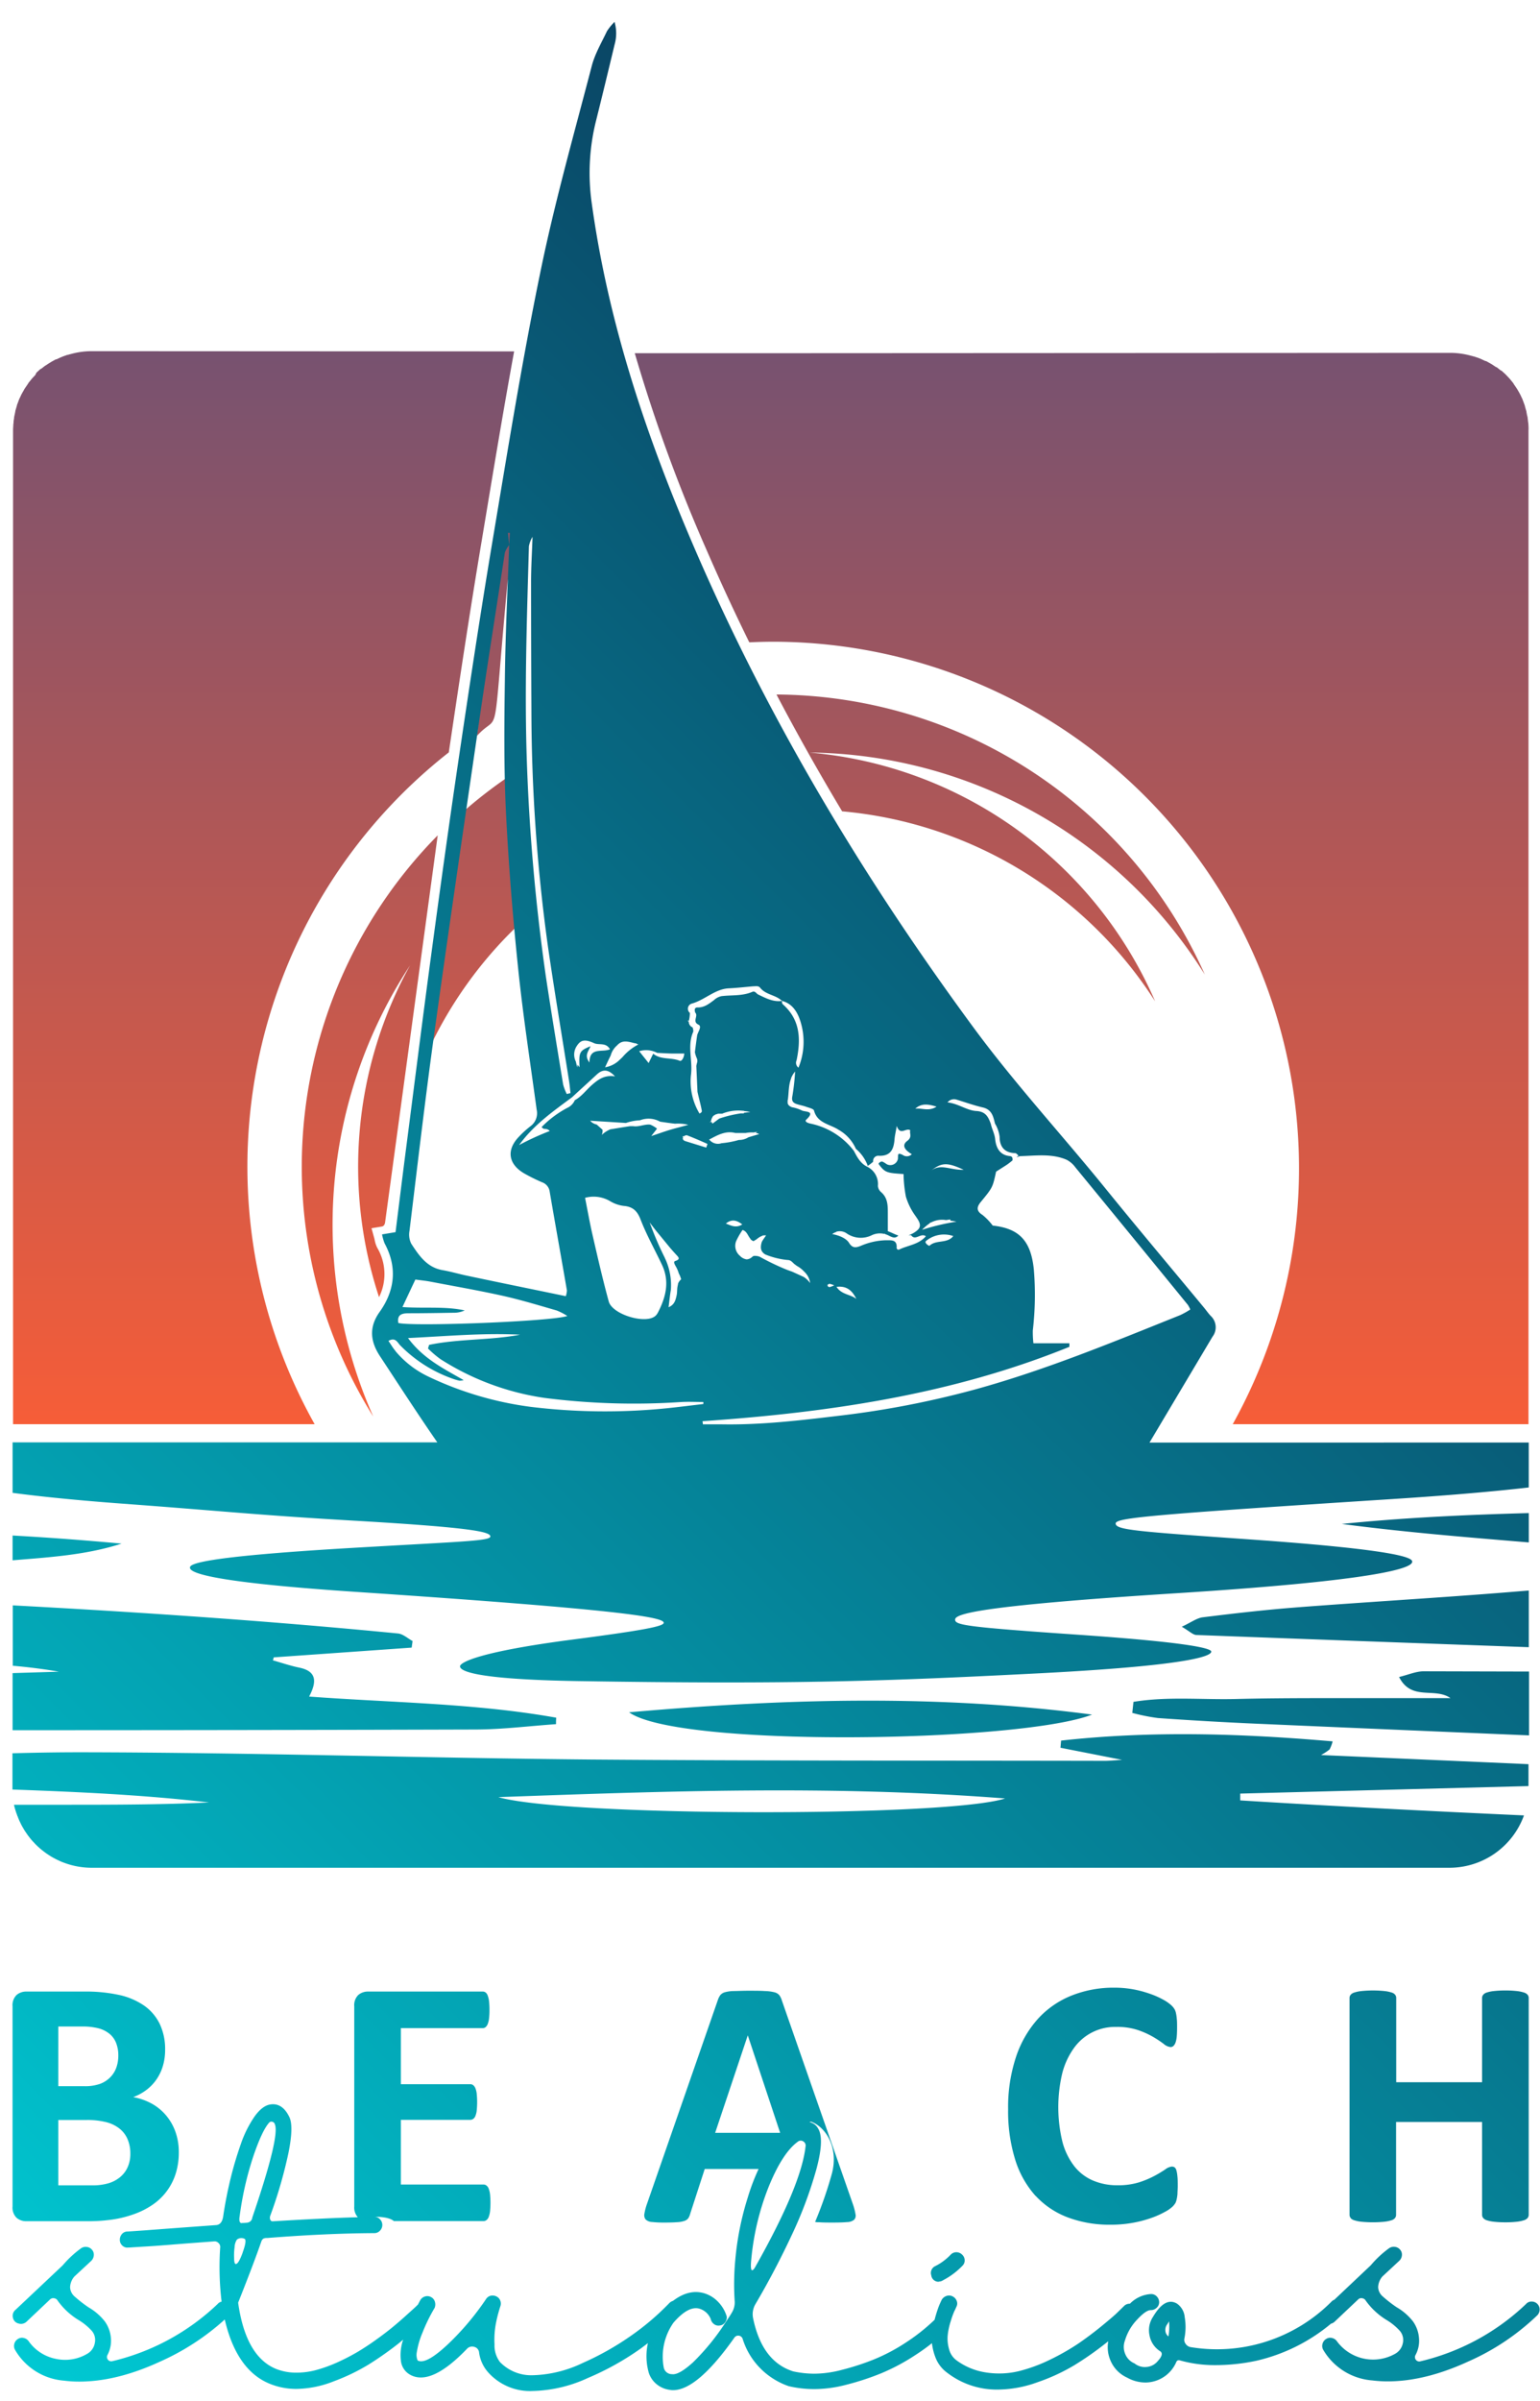
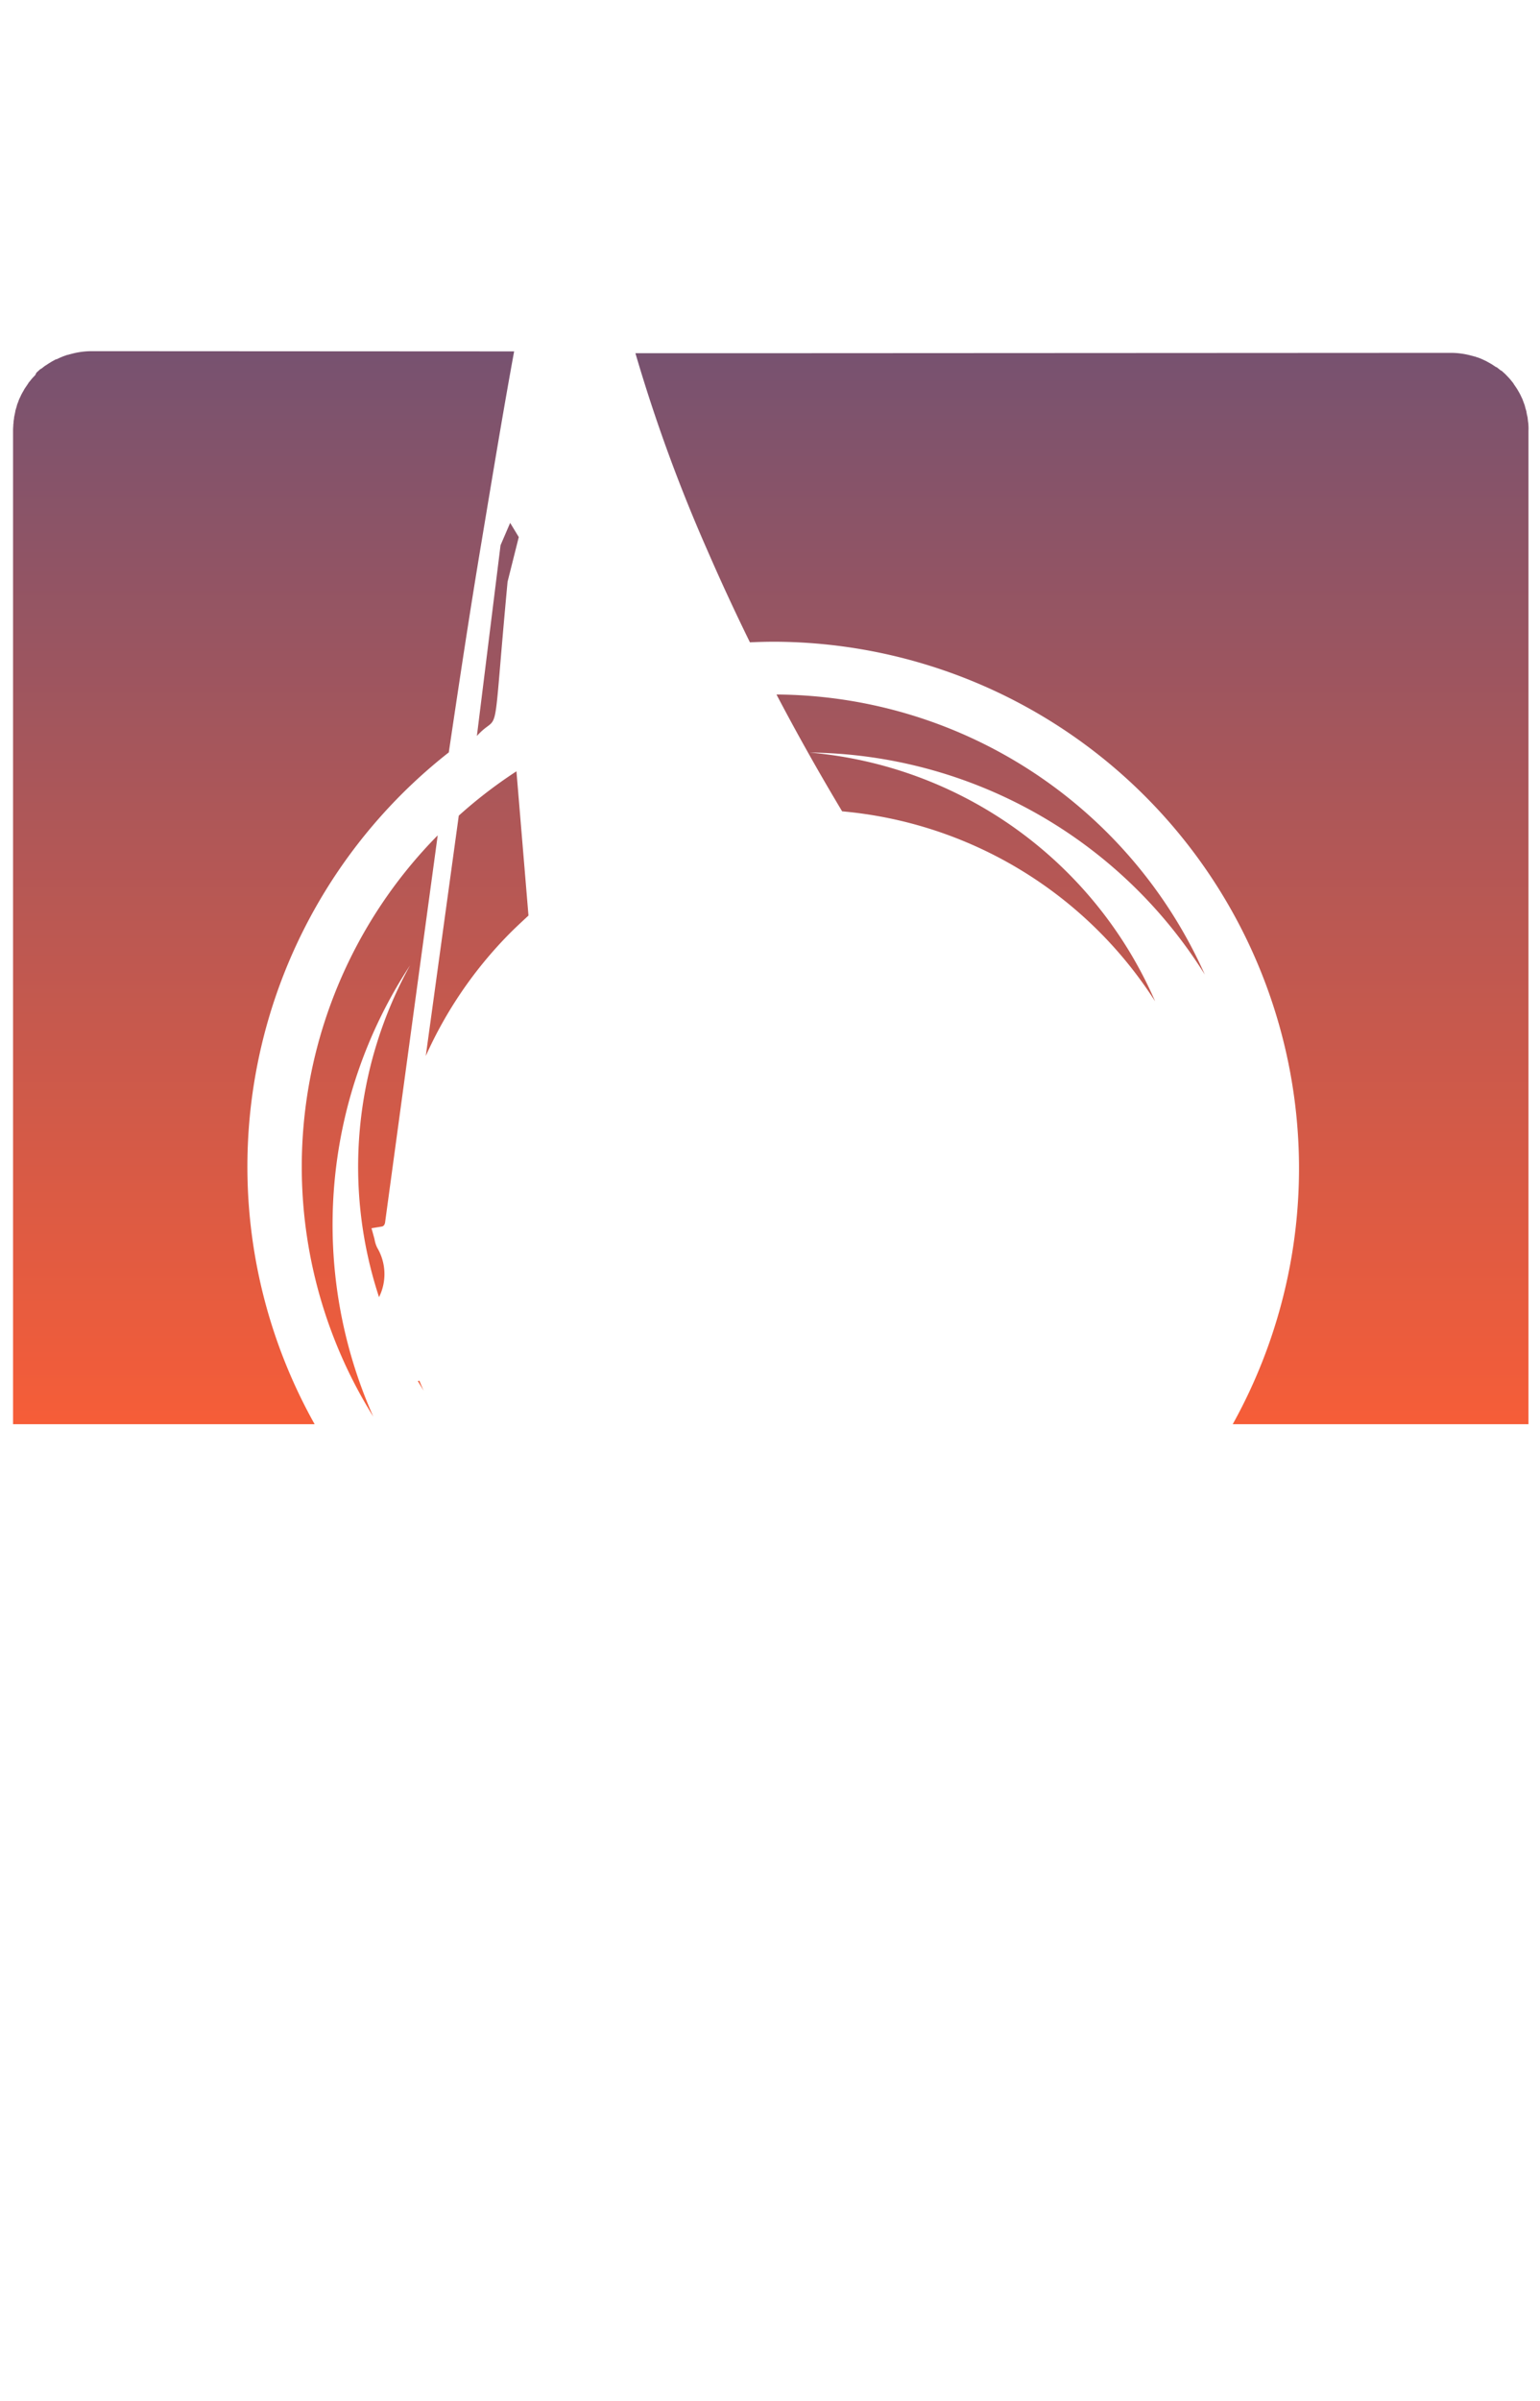
<svg xmlns="http://www.w3.org/2000/svg" data-bbox="2.89 5.08 354.32 549.413" viewBox="0 0 357.29 556.87" data-type="ugc">
  <g>
    <defs>
      <linearGradient gradientUnits="userSpaceOnUse" y2="81.46" x2="178.78" y1="330.28" x1="178.78" id="95048e4d-3dc9-4f4b-b84d-081c772b4078">
        <stop stop-color="#f65d38" offset="0" />
        <stop stop-color="#775270" offset="1" />
      </linearGradient>
      <linearGradient gradientUnits="userSpaceOnUse" y2="191.61" x2="329.06" y1="531.4" x1="-10.73" id="b7ba6de0-ca33-4b17-9131-b9eb7c18281c">
        <stop stop-color="#00c8d2" offset="0" />
        <stop stop-color="#0a4665" offset="1" />
      </linearGradient>
    </defs>
-     <path d="M97.31 320.21c.31.77.63 1.54 1 2.3-.47-.74-.93-1.49-1.38-2.24Zm-8-36.49 12.24-90A109.44 109.44 0 0 0 86.6 328.51a109.6 109.6 0 0 1 8.54-104.65 96.6 96.6 0 0 0-7.2 76.95 12 12 0 0 0-.42-11.45 6.8 6.8 0 0 1-.59-1.77 7 7 0 0 0-.17-.7l-.57-2.06 2.39-.39a.84.84 0 0 0 .69-.72ZM279.52 226a109.51 109.51 0 0 0-99.37-64.94q7.14 13.6 15.23 27.09A96.36 96.36 0 0 1 268 232.22a96.46 96.46 0 0 0-80.16-57.7A109.4 109.4 0 0 1 279.52 226m-163.47-44.56a108 108 0 0 0-9.61 7.71l-7.66 55.74a96.4 96.4 0 0 1 19.35-28.3c1.45-1.47 3-2.89 4.48-4.27l-2.79-33.45c-1.28.83-2.53 1.69-3.77 2.57m-11.92-7c2.34-15.75 4.85-32.48 7.66-49.21.47-2.85.95-5.69 1.42-8.54 1.93-11.57 3.91-23.4 6.07-35.2l-98-.05a18 18 0 0 0-4.8.65l-.48.12-.22.08h-.15l-.4.15c-.27.09-.55.19-.82.3l-.47.2-.86.4h-.15l-.31.18c-.28.15-.55.29-.82.46s-.25.16-.37.23-.55.35-.81.54h-.06l-.33.25-.69.54h-.11l-.28.25-.69.63-.29.58c-.24.25-.49.5-.72.76l-.11.13c-.09.1-.17.22-.26.33s-.36.43-.53.65v.06c-.11.14-.2.29-.3.43l-.47.69-.06.09c-.09.14-.17.3-.25.45s-.28.47-.41.72a1 1 0 0 0-.07.13c-.08.15-.14.3-.21.45s-.23.46-.33.69c-.08.19-.15.39-.22.59s-.21.53-.3.79a.14.14 0 0 1 0 .07c-.06.19-.11.39-.17.58s-.15.48-.21.73a.4.4 0 0 1 0 .1c-.05.22-.09.45-.14.67s-.1.46-.14.69c0 .28-.08.56-.11.85s0 .46-.07.69c0 .45-.06.9-.06 1.36v230.58H73a122.13 122.13 0 0 1 31.15-155.82Zm12-48-5.49 44.23c5.61-6.18 3.4 4.06 7.12-35.76l2.6-10.36-2-3.29ZM354.6 98.48c0-.23-.05-.46-.08-.69s-.06-.57-.1-.85c0-.23-.09-.46-.14-.69s-.08-.45-.13-.67v-.1c-.06-.25-.14-.49-.21-.73s-.1-.39-.16-.58v-.07c-.09-.26-.19-.52-.29-.79s-.15-.4-.23-.59v-.06l-.33-.69-.21-.45a1 1 0 0 1-.07-.13c-.13-.25-.27-.49-.41-.73s-.17-.3-.26-.44l-.06-.09c-.14-.23-.31-.46-.46-.69l-.3-.43v-.06l-.52-.65-.27-.33a.7.7 0 0 0-.11-.13c-.23-.26-.47-.51-.71-.76l-.25-.26c-.22-.22-.46-.42-.69-.63l-.27-.25h-.12c-.22-.19-.46-.37-.69-.55l-.32-.25h-.12c-.26-.19-.53-.36-.8-.54s-.25-.16-.37-.23-.55-.31-.82-.46l-.32-.18h-.15l-.86-.4-.46-.2c-.27-.11-.55-.21-.83-.3-.13 0-.26-.11-.4-.15h-.15l-.22-.08-.48-.12a18.2 18.2 0 0 0-4.81-.65l-157.49.08h-31.66a372 372 0 0 0 16.69 45.7c3.08 7.09 6.39 14.25 9.88 21.35 1.93-.09 3.86-.14 5.81-.14A122.13 122.13 0 0 1 286 330.28h68.62V99.84c.03-.46.01-.91-.02-1.36" fill="url(#95048e4d-3dc9-4f4b-b84d-081c772b4078)" />
-     <path d="M129 399.84c0-.5 0-1 .05-1.5-18.79-3.36-37.93-3.46-57.33-4.9 1.81-3.44 1.78-5.87-2.28-6.71-2.07-.42-4.08-1.12-6.12-1.69.07-.23.13-.46.19-.69l32-2.26.21-1.53c-1.12-.6-2.2-1.63-3.37-1.75-29.72-2.9-59.49-4.92-89.39-6.52v14c3.58.32 7.15.76 10.71 1.38L2.92 388v13.24q53.69 0 107.38-.16c6.22-.01 12.45-.81 18.7-1.24m171.59-27.06c-7.2.56-14.38 1.39-21.55 2.28-1.38.17-2.67 1.17-4.86 2.19 1.82 1.05 2.58 1.88 3.38 1.91q38.6 1.44 77.13 2.83v-13.14l-6.53.53c-15.88 1.25-31.75 2.18-47.6 3.4Zm54.1-15.09v-6.8c-14.49.39-29 1.06-43.39 2.52 14.41 1.9 28.89 3.08 43.36 4.28Zm-30.09 31.22c2.87 5.64 8.25 2.31 11.92 4.89h-25c-8.14 0-16.37 0-24.55.2-8 .22-16.1-.64-24 .67l-.27 2.56a46 46 0 0 0 5.94 1.19q11.16.79 22.34 1.29 31.88 1.39 63.77 2.73v-14.8l-24.46-.06c-1.79.01-3.5.79-5.72 1.33ZM2.92 356.09v5.75c8.48-.7 17-1.2 25.29-3.87q-12.64-1.17-25.29-1.88m305.55 49.61a8.7 8.7 0 0 0 .71-1.87c-21.21-1.84-42.09-2.5-63-.18-.05.55-.09 1.11-.14 1.66l14.29 2.81c-2 .12-3 .23-3.95.23-39.78-.08-79.56 0-119.34-.31-39.52-.36-79-1.63-118.56-1.68-5.2 0-10.39.09-15.59.23V415c15.24.55 30.46 1.23 45.61 3-11.35.53-22.67.53-34 .53H3.24A17.4 17.4 0 0 0 4 421c0 .05 0 .11.07.17.13.36.27.72.43 1.07.06.14.13.27.19.4s.26.54.4.81l.27.46c.13.23.27.47.41.69l.33.48c.14.21.28.42.43.62l.37.48c.15.19.3.38.46.56s.28.32.43.47.31.34.47.5l.47.46.49.44.53.44.5.39.57.42.5.33.63.4.49.27.7.37.44.2c.26.13.52.25.79.36l.24.09a18.3 18.3 0 0 0 6.68 1.26h315A18.39 18.39 0 0 0 353.57 421c-22-1-43.93-2.12-65.83-3.48v-1.58l66.88-1.74v-5.08L306.49 407a13 13 0 0 0 1.98-1.3m-192.85 11.06c38.68-1.38 77.31-2.82 117.56.31-13.42 4.38-101.88 4.22-117.56-.31m151.07-82.22Q274 322.27 281.3 310a3.59 3.59 0 0 0-.42-4.85c-.54-.58-1-1.24-1.49-1.84-7.62-9.21-15.33-18.34-22.86-27.63-10.15-12.52-21.08-24.37-30.67-37.39-25.36-34.44-47.25-70.88-64.29-110.14-11.29-26-20.37-52.7-24.28-81a49.8 49.8 0 0 1 1.05-19.37c1.45-5.79 2.84-11.59 4.24-17.4a9.6 9.6 0 0 0 0-5.3 12.8 12.8 0 0 0-1.76 2.15c-1.25 2.64-2.78 5.23-3.51 8-4.17 16-8.71 32-12 48.16-4.24 20.6-7.58 41.4-11.06 62.16-2.79 16.65-5.3 33.35-7.78 50.06-2.26 15.26-4.37 30.53-6.43 45.82s-4 30.82-6 46.23c-.77 6-1.51 12-2.27 18.08l-3.13.52a11 11 0 0 0 .59 2.08c3 5.56 2.38 10.95-1.16 15.91-2.6 3.64-2.08 7 .13 10.32 4.39 6.66 8.72 13.36 13.26 19.92H2.92v11.71c6.58.87 15 1.73 25.57 2.51 23.24 1.71 31 2.64 54.69 4 26.69 1.57 30.58 2.55 30.58 3.6s-6.26 1.15-32 2.65c-36.06 2.11-37.69 3.82-37.69 4.57 0 .92 2.29 3.2 38 5.6 62.14 4.16 71.92 5.9 71.92 7.2 0 .77-4 1.66-20.91 3.86-22.13 2.87-26.35 5.36-26.35 6.24s2.2 3 27.26 3.42c51 .81 71.85 0 107.82-1.84 38.13-2 39.21-4.43 39.21-5s-3-2-31.21-3.93c-25.71-1.77-28.22-2.22-28.22-3.48s4.6-3.16 51.3-6.12c53.71-3.4 54.75-6.58 54.75-7.33s-1.77-2.63-37.64-5.15c-26.38-1.85-31.16-2.21-31.16-3.69 0-1.29 7.12-2 63.7-5.64 13.88-.89 24.32-1.82 32.14-2.72v-10.42ZM221.91 255c2 .61 4 1.33 6.1 1.82s2.43 2.08 2.83 3.73a7.9 7.9 0 0 1 1.08 3.08c0 2.31 1.14 3.72 3.62 3.79.27 0 .52.38.78.58a1.07 1.07 0 0 0-.45.42 2 2 0 0 1 .95-.31c3.57-.1 7.25-.64 10.68.86a5.9 5.9 0 0 1 2 1.75q13.08 15.93 26.11 31.91a6 6 0 0 1 .54 1.05 19 19 0 0 1-2.33 1.3c-15.67 6.29-31.28 12.75-47.6 17.24a214.6 214.6 0 0 1-31.49 6.09c-9.07 1.09-18.14 2.16-27.3 2h-4.36c0-.24-.05-.49-.08-.73 29.18-2 57.88-6.18 85.12-17.25v-.82h-8.35a23 23 0 0 1-.14-3 71 71 0 0 0 .24-14.07c-.67-6.7-3.39-9.56-9.54-10.22a14.3 14.3 0 0 0-2.36-2.46c-1.47-.92-1.38-1.83-.43-3 2.78-3.38 2.77-3.38 3.57-7.05.83-.54 1.69-1.07 2.53-1.62a16 16 0 0 0 1.28-1c0-.48.07-.93-.71-1-2.31-.26-3.12-2-3.32-3.94-.13-1.26-.75-2.31-1-3.5-.58-1.6-1.17-2.88-3.36-3s-4.19-1.73-6.69-2a1.93 1.93 0 0 1 2.08-.65m-63.58 8.51h.34a.94.94 0 0 1 .72-.23c1.6.61 3.17 1.3 4.75 2-.09.28-.19.57-.29.85l-4.85-1.5c-.45-.14-.71-.47-.52-.88Zm-4.09 28.18a74 74 0 0 1-3.51-8.2c.49.66 1 1.31 1.5 1.95l3.29 4q.75.87 1.53 1.71c.48.51.74.93-.39 1.28-.64.2.12 1.14.37 1.71a6.5 6.5 0 0 1 .45 1.16 6 6 0 0 1 .55 1.38 2.46 2.46 0 0 0-.72 1c0 .2-.08.42-.12.67-.13.66-.06 1.35-.2 2-.24 1.08-.46 2.22-1.88 2.8.19-1.4.31-2.73.53-4a14.5 14.5 0 0 0-1.4-7.44Zm-1.66 12.8a2.4 2.4 0 0 1-.64.77c-2.41 1.83-9.9-.47-10.71-3.45-1.39-5.09-2.57-10.24-3.75-15.38-.65-2.82-1.15-5.67-1.74-8.65a7.5 7.5 0 0 1 5.78.76 8.1 8.1 0 0 0 3.14 1.11c2.19.17 3.23 1.21 4 3.27 1.38 3.55 3.27 6.89 4.9 10.35 1.89 3.94.9 7.64-.98 11.24Zm2.91-42.49c-1.28.38-2.54.84-4.39 1.46.63-.83 1-1.27 1.33-1.73a6.8 6.8 0 0 0-1.56-.92c-1.3-.17-2.68.59-4 .35h-.67c-1.51.22-3 .48-4.59.73a6.6 6.6 0 0 0-2 1.31 2.6 2.6 0 0 0 .18-1.21l-1.36-1.21a2.77 2.77 0 0 1-1.51-.88l8.3.52a11.7 11.7 0 0 1 3.26-.62 5.5 5.5 0 0 1 4.69.33c1.11.15 2.25.33 3.43.46a10.1 10.1 0 0 1 3.09.26c-1.69.48-2.97.78-4.2 1.15m9.59-2.54a2 2 0 0 1 .14-.23.2.2 0 0 1 0-.07l.12-.16v-.05l.17-.18.15-.12h.06l.18-.13.19-.1h.07l.16-.07h.07l.21-.08h.95a9.8 9.8 0 0 1 4.74-.68h.29v.06a14 14 0 0 1 1.51.24l-1.5.17v.14h-.73a27.5 27.5 0 0 0-5 1.21l-1.55 1.16-.08-.13-.2-.31-.39.17.31-.29Zm5.54 3.29h2.35a7.4 7.4 0 0 1 1.77-.13c.32 0 .64-.11 1-.19-.16.09-.3.18-.43.27a3.7 3.7 0 0 1 .85.29l-2.52.75a4.06 4.06 0 0 1-2.22.62 21 21 0 0 1-4 .75 2.57 2.57 0 0 1-2.75-.7l-.17-.12c1.98-1.06 3.83-2.13 6.12-1.54m7.11 23.74c-.33.52-.73 1-1 1.55-.42 1.43-.18 2.23.79 2.86a18.2 18.2 0 0 0 5.22 1.3c.81 0 1.14.63 1.64 1l.5.37a6.6 6.6 0 0 1 1.71 1.34 4.35 4.35 0 0 1 1.37 2.64 5.6 5.6 0 0 0-1.49-1.42l-2.65-1.21c-.46-.17-.92-.32-1.37-.5a58 58 0 0 1-5.48-2.59l-.72-.39a3.1 3.1 0 0 0-1.4-.18 1.5 1.5 0 0 0-.33.21 2 2 0 0 1-1.3.58 2.62 2.62 0 0 1-1.56-.83 3 3 0 0 1-.88-3.37 17 17 0 0 1 1.49-2.61 2 2 0 0 1 .26.09c.81.39 1 1.28 1.55 1.91v.07a1.7 1.7 0 0 0 .74.52l.71-.43a4.3 4.3 0 0 1 1.38-.83l.21-.13v.08a2.4 2.4 0 0 1 .61-.03m-9.33-2.74c1.24-1 2.39-.91 3.81.2-1.51.94-2.67.21-3.81-.2M192 298c0-.12.36-.28.53-.27a6 6 0 0 1 1 .34 5.2 5.2 0 0 1-1 .4c-.24.04-.53-.09-.53-.47m2.08.43c2.48-.31 3.71 1 4.6 2.8-1.32-1.09-3.41-.96-4.6-2.79Zm21.68-14.92h.23a5.5 5.5 0 0 1 3.49-.57l1-.15v.27q.66.09 1.44.24a53 53 0 0 0-8 1.9 11.3 11.3 0 0 1 1.86-1.57Zm-.48 3.94a6.6 6.6 0 0 1 5.89-.8c-1.44 1.83-4 .77-5.55 2.27a1.8 1.8 0 0 1-.74-.53c-.38-.49.01-.64.4-.93Zm8.32-16.17c-3.07.13-5.31-1.51-7.56.19 2.43-1.91 3.75-1.95 7.56-.18Zm-6.31-14.65c-1.84 1.2-3.45.26-4.95.48 1.39-1.25 2.91-1.11 4.95-.47Zm-28.44.89c.77 3 3.7 3.15 5.72 4.49a9.44 9.44 0 0 1 4 4.41 9.25 9.25 0 0 1 2.5 3.31 3.5 3.5 0 0 1 .2.5.3.3 0 0 1 0 .17 9 9 0 0 0 1.31-1 1.21 1.21 0 0 1 1.38-1.37c2.75.08 3.41-1.61 3.58-3.86.07-.86.29-1.72.52-3.06.81 2.38 2.11.33 3.13 1-.24.77.52 1.56-.7 2.47s-.81 2 1.06 3.08a1.61 1.61 0 0 1-2.1.18c-1.28-.62-1.06-.12-1.13.93a1.8 1.8 0 0 1-2.55 1.24c-1.14-.76-1.16-.78-1.74-.4a.64.64 0 0 0-.2.31c1.52 2.06 1.9 2.08 5.8 2.35a31 31 0 0 0 .54 5.23 14.9 14.9 0 0 0 2.2 4.45c.77 1.1 1.61 2.23.57 3.25a5.6 5.6 0 0 1-2.16 1.25h.6c1 1.41 2.21-.62 3.43.24-1.66 1.93-4.12 2.08-6.14 3.06a.43.43 0 0 1-.64-.45c.1-1.95-1.4-1.64-2.52-1.68a15.7 15.7 0 0 0-5.85 1.32c-.95.34-1.83.68-2.7-.75-.64-1-2.21-1.7-3.89-2a3.6 3.6 0 0 1 1-.51v-.08h.12a2.8 2.8 0 0 1 2.33.49 5.78 5.78 0 0 0 5.77.35 4.38 4.38 0 0 1 2.83-.3l.2-.05v.1a5 5 0 0 1 .84.33c.77.39 1.55.82 2.26 0-.79-.24-1.6-.71-2.44-1v-4.13c0-1.83 0-3.6-1.57-4.94a2.1 2.1 0 0 1-.73-1.45 4.47 4.47 0 0 0-2.48-4.43c-1.58-.77-2.33-2.22-3.09-3.67a17 17 0 0 0-10.11-6.34c-.51-.11-1.45-.44-.93-.92 2.32-2.16-.48-1.71-1.11-2.16a9 9 0 0 0-2.22-.71c-.56-.19-1.08-.61-1-1.23a2 2 0 0 0 0-.22l-.09-.15.11.05c.27-1.7.14-3.5.79-5.14V250a5.7 5.7 0 0 1 .92-1.51 51 51 0 0 1-.63 5.67c-.27 1.25.23 1.65 1.18 1.94.64.2 1.32.31 1.94.54s1.78.47 1.89.89Zm-28.79-22.62a1.24 1.24 0 0 1 .47-2.17c3-.84 5.37-3.38 8.54-3.53 1.9-.09 3.78-.31 5.67-.47.57 0 1.23-.16 1.6.31 1.3 1.67 3.58 1.66 5 3h.12l-.06.06.06-.05a.14.14 0 0 0 0 .07c2.44.64 3.6 2.69 4.24 4.73a15.76 15.76 0 0 1-.45 10.75 1.41 1.41 0 0 1-.44-1.71c1-4.8.91-9.35-3.14-12.94a.78.78 0 0 1-.21-.83h-.06c-2 .29-3.75-.65-5.48-1.48-.45-.21-.72-.9-1.37-.63-2.3 1-4.77.71-7.16 1a3.63 3.63 0 0 0-1.74.92c-1.14.84-2.23 1.74-3.81 1.7-.76 0-.74.64-.53 1.22.76.77-.78 2.06.73 2.77.72.33.2 1.23-.06 1.82l-.21.51c-.21 1.35-.38 2.71-.55 4.06a6.5 6.5 0 0 0 .39 1.28 1.6 1.6 0 0 1 .16 1c-.09.3-.16.6-.22.9.1 2 .18 4 .27 6 .31 1.45.73 2.9 1 4.35.05.25 0 .43-.53.7a14.48 14.48 0 0 1-2-8.81c.5-3.41-.94-6.88.56-10.19a2.25 2.25 0 0 0-.18-1 1.36 1.36 0 0 1-.86-1.26c-.11-.12-.22-.23-.35-.35l.35.14a7.8 7.8 0 0 0 .25-1.87m-7.7 9.21.14.06c1.12.05 2.23.12 3.35.15h2.91c-.07 1-.62 1.87-1.07 1.68-2-.84-4.36-.16-6.14-1.64-.34.69-.68 1.38-1.06 2.17l-2.2-2.75a5.54 5.54 0 0 1 4.07.33m-9.21-1.66c1-1.11 2-1.1 3.92-.56l.67.11-.09.06.47.15a12.1 12.1 0 0 0-3.66 2.9q-.3.31-.63.6a6.2 6.2 0 0 1-3.45 1.8c.5-1.07.92-2 1.3-2.71a4.67 4.67 0 0 1 1.47-2.35m-9.33.12c.88-1.38 1.83-1.65 4-.66 1.14.53 2.75-.25 3.7 1.42-1.78.81-4.76-.62-4.76 3.07-1.32-1.7-.13-2.68.24-3.78-2.56 1.06-2.71 1.35-2.54 4.87a5 5 0 0 1-.46-.61q0 .3-.06.63c-.14-.47-.25-.91-.34-1.33a3.58 3.58 0 0 1 .22-3.61m4.55 6.69c1.41-1.33 2.7-1.39 4.32.36-2.5-.4-4 .78-5.57 2.18-1.23 1.13-2.25 2.52-3.76 3.34a3.45 3.45 0 0 1-1.46 1.63 24.1 24.1 0 0 0-6.23 4.59v.06l.42.34c.49.07 1 0 1.45.53a62 62 0 0 0-7.1 3.25c3.3-4.6 7.84-7.79 12.28-11.08 1.86-1.73 3.79-3.46 5.65-5.2m-15.66-122.58a6.5 6.5 0 0 1 .84-2.18c-.11 3.44-.33 6.84-.34 10.24q0 14.88.08 29.77a402 402 0 0 0 3.83 54.94c1.51 10.46 3.28 20.89 4.92 31.34.14.89.21 1.8.32 2.7l-.86.22a11.3 11.3 0 0 1-.85-2.21c-1.36-8.33-2.74-16.66-4-25a465 465 0 0 1-4.4-49.44c-.6-16.82-.01-33.59.46-50.38M95 285.47c1.84-15.06 3.59-30.14 5.67-45.17 3.36-24.28 6.92-48.53 10.46-72.78 1.91-13.13 4-26.24 6-39.36a6 6 0 0 1 1-1.77c-.1-.94-.19-1.88-.28-2.82h.44l-.16 2.8c-.37 10.48-.89 20.94-1 31.41-.14 10.14-.24 20.3.25 30.42.59 12.14 1.58 24.27 2.83 36.36 1.13 10.95 2.82 21.85 4.3 32.77a3.73 3.73 0 0 1-1.43 3.84 23 23 0 0 0-2.74 2.5c-2.86 3-2.42 6.23 1.16 8.38a41 41 0 0 0 4.23 2.11 2.68 2.68 0 0 1 1.8 2.18c1.3 7.65 2.69 15.28 4 22.93a5.2 5.2 0 0 1-.26 1.32l-4.84-1c-6.06-1.25-12.12-2.49-18.17-3.77-1.87-.39-3.71-.95-5.59-1.27-3.63-.63-5.46-3.39-7.25-6.12a4.7 4.7 0 0 1-.42-2.96m-.22 19.08c3.5 0 7-.06 10.49-.12a5.8 5.8 0 0 0 2.54-.54c-4.58-1-9.26-.42-14.44-.78 1.09-2.31 2-4.28 3-6.38 1.36.19 2.46.29 3.54.5 5.64 1.08 11.3 2.06 16.9 3.31 4.16.94 8.26 2.19 12.36 3.37a14 14 0 0 1 2.45 1.27c-3.44 1.26-35.59 2.5-39.2 1.63-.34-1.91.77-2.26 2.34-2.26Zm-3 8.78c-.61-.71-1.09-1.55-1.66-2.37 1.61-.91 2.07.33 2.7 1a31.84 31.84 0 0 0 12.15 7.75 14 14 0 0 0 1.61.48 4 4 0 0 0 1-.13c-4.68-2.69-9.34-4.94-12.92-9.76 9-.43 17.48-1.22 26-.78-7 1.33-14.15.92-21.1 2.36-.09.28-.17.56-.26.84a24 24 0 0 0 2.89 2.47 61.1 61.1 0 0 0 24.21 9 164 164 0 0 0 31.73.94c1.68-.09 3.37 0 5.05 0v.47c-2.9.33-5.79.71-8.69 1a142 142 0 0 1-31.39-.35 78.6 78.6 0 0 1-23.89-7.1 22.6 22.6 0 0 1-7.46-5.82Zm161.59 84.29c-16.6 6.45-95.88 7.75-107.42-.53 36.44-3.21 71.89-4.16 107.39.53Zm60 116.75a1.15 1.15 0 0 1-.27-.74v-50.3a1.15 1.15 0 0 1 .27-.74 1.8 1.8 0 0 1 .89-.53 8 8 0 0 1 1.66-.33 26.6 26.6 0 0 1 5.25 0 8.2 8.2 0 0 1 1.65.33 1.65 1.65 0 0 1 .86.53 1.18 1.18 0 0 1 .25.74v19.55h19.92v-19.55a1.15 1.15 0 0 1 .27-.74 1.74 1.74 0 0 1 .86-.53 8 8 0 0 1 1.65-.33 24 24 0 0 1 2.65-.13 23 23 0 0 1 2.59.13 8.2 8.2 0 0 1 1.65.33 1.85 1.85 0 0 1 .89.53 1.2 1.2 0 0 1 .26.74v50.3a1.2 1.2 0 0 1-.26.74 1.85 1.85 0 0 1-.89.53 8.2 8.2 0 0 1-1.65.33 21 21 0 0 1-2.59.13 22 22 0 0 1-2.65-.13 8 8 0 0 1-1.65-.33 1.74 1.74 0 0 1-.86-.53 1.15 1.15 0 0 1-.27-.74V492.1H323.9v21.53a1.18 1.18 0 0 1-.25.74 1.65 1.65 0 0 1-.86.53 8.2 8.2 0 0 1-1.65.33 26.6 26.6 0 0 1-5.25 0 8 8 0 0 1-1.66-.33 1.8 1.8 0 0 1-.89-.53Zm-73.08-5.13a19.45 19.45 0 0 0 7.49 5 27.5 27.5 0 0 0 9.87 1.68 28.3 28.3 0 0 0 5.21-.45 27.5 27.5 0 0 0 4.28-1.13 20.5 20.5 0 0 0 3.17-1.42 8 8 0 0 0 1.75-1.22 4.3 4.3 0 0 0 .66-.84 3.8 3.8 0 0 0 .28-.86 9 9 0 0 0 .18-1.24c0-.48.06-1.06.06-1.75 0-1 0-1.77-.08-2.36a7 7 0 0 0-.24-1.38 1.27 1.27 0 0 0-.42-.66 1.15 1.15 0 0 0-.66-.17 3.1 3.1 0 0 0-1.5.66 28 28 0 0 1-2.47 1.48 21.3 21.3 0 0 1-3.6 1.51 16.3 16.3 0 0 1-5 .68 14.2 14.2 0 0 1-5.7-1.1 11 11 0 0 1-4.32-3.31 15.8 15.8 0 0 1-2.76-5.66 34.1 34.1 0 0 1-.06-15.82 17.3 17.3 0 0 1 2.66-5.83 11.71 11.71 0 0 1 9.89-5 15.2 15.2 0 0 1 5 .72 19.7 19.7 0 0 1 3.58 1.61A25 25 0 0 1 270 474a2.87 2.87 0 0 0 1.57.72 1 1 0 0 0 .66-.24 2.05 2.05 0 0 0 .49-.78 5.6 5.6 0 0 0 .29-1.4c.05-.58.08-1.28.08-2.1s0-1.42-.06-1.94a9 9 0 0 0-.19-1.36 3.2 3.2 0 0 0-.33-.94 4.3 4.3 0 0 0-.76-.93 9.8 9.8 0 0 0-1.95-1.34 19 19 0 0 0-3.15-1.37 25 25 0 0 0-3.81-1 24 24 0 0 0-4.28-.37 26.2 26.2 0 0 0-10 1.85 21.1 21.1 0 0 0-7.8 5.43 25 25 0 0 0-5.06 8.85 37 37 0 0 0-1.81 12.06 37.8 37.8 0 0 0 1.64 11.69 22.5 22.5 0 0 0 4.73 8.41ZM3.84 514.31a3.3 3.3 0 0 1-.93-2.62v-46.42a3.3 3.3 0 0 1 .93-2.62 3.4 3.4 0 0 1 2.28-.8H19.5a36.2 36.2 0 0 1 8.29.82 16.3 16.3 0 0 1 5.72 2.49 11.1 11.1 0 0 1 3.56 4.22 13.6 13.6 0 0 1 1.24 6 13 13 0 0 1-.5 3.65 11 11 0 0 1-1.44 3.1 10.5 10.5 0 0 1-2.32 2.47 11.7 11.7 0 0 1-3.15 1.73 14.2 14.2 0 0 1 4.18 1.44 11.9 11.9 0 0 1 3.33 2.66 12.3 12.3 0 0 1 2.24 3.8 13.8 13.8 0 0 1 .83 4.9 16 16 0 0 1-.78 5.14 13.68 13.68 0 0 1-5.46 7.13 18.7 18.7 0 0 1-4.24 2.1 25.7 25.7 0 0 1-4.92 1.22 39.6 39.6 0 0 1-5.82.39H6.12a3.4 3.4 0 0 1-2.28-.8m9.69-30.52h6a10.4 10.4 0 0 0 3.75-.56 6.55 6.55 0 0 0 2.32-1.52 6.1 6.1 0 0 0 1.4-2.26 8.3 8.3 0 0 0 .45-2.74 7.9 7.9 0 0 0-.49-2.88 5.2 5.2 0 0 0-1.48-2.12 6.8 6.8 0 0 0-2.49-1.3 14.5 14.5 0 0 0-4-.45h-5.46Zm0 23h7.82a13 13 0 0 0 3.81-.48 7.6 7.6 0 0 0 2.67-1.4 6.2 6.2 0 0 0 1.77-2.3 7.4 7.4 0 0 0 .64-3.15 8.3 8.3 0 0 0-.62-3.31 6.2 6.2 0 0 0-1.81-2.45 8.2 8.2 0 0 0-3-1.52 17.7 17.7 0 0 0-4.82-.54h-6.46Zm204.31 22.3a1.6 1.6 0 0 0 .93-.28 17.3 17.3 0 0 0 4.51-3.36 1.7 1.7 0 0 0 .53-1.32 1.8 1.8 0 0 0-.61-1.29 1.86 1.86 0 0 0-1.32-.54 1.8 1.8 0 0 0-1.32.57 13 13 0 0 1-3.57 2.65 1.74 1.74 0 0 0-.93 2.14 1.68 1.68 0 0 0 1.78 1.48Zm139.37 6.43a2 2 0 0 1-.5 1.36 55.1 55.1 0 0 1-16.15 10.8q-9.93 4.56-18.58 4.57a28 28 0 0 1-3.58-.22 14.46 14.46 0 0 1-11.4-7.09 1.8 1.8 0 0 1-.18-1.36 1.85 1.85 0 0 1 .82-1.14 1.7 1.7 0 0 1 1.4-.25 1.9 1.9 0 0 1 1.18.82 10.41 10.41 0 0 0 13.43 2.86 3.62 3.62 0 0 0 1.83-2.54 3.25 3.25 0 0 0-.9-3 13.7 13.7 0 0 0-2.71-2.21 16.5 16.5 0 0 1-5-4.58 1.1 1.1 0 0 0-.85-.57 1 1 0 0 0-.93.29l-5.44 5.14a1.85 1.85 0 0 1-.85.47 41.54 41.54 0 0 1-17.37 8.61 45.4 45.4 0 0 1-9.61 1 29.5 29.5 0 0 1-8.12-1.11.62.62 0 0 0-.78.36 7.84 7.84 0 0 1-7.08 4.78 8.7 8.7 0 0 1-4.36-1.14 7.58 7.58 0 0 1-3.86-4 7.8 7.8 0 0 1-.5-4.42c-.24.2-.49.39-.75.59a73 73 0 0 1-7.18 5 44.8 44.8 0 0 1-8.43 3.89 27.4 27.4 0 0 1-9.15 1.72 18.8 18.8 0 0 1-11.8-3.86 7.83 7.83 0 0 1-2.85-3.79 13 13 0 0 1-.74-3.11q-1.81 1.44-3.84 2.75a47.5 47.5 0 0 1-8 4.26 61 61 0 0 1-8.07 2.64 29.5 29.5 0 0 1-7.4 1 26 26 0 0 1-5.93-.68 17.1 17.1 0 0 1-6.69-4.25 16.76 16.76 0 0 1-4-6.75 1.08 1.08 0 0 0-1.93-.22q-8.58 12.15-14.23 12.15a3.5 3.5 0 0 1-.71-.07 6 6 0 0 1-3-1.25 5.7 5.7 0 0 1-1.89-2.68 14 14 0 0 1-.21-6.91l-1.54 1.16a64.3 64.3 0 0 1-12.4 6.93 32.2 32.2 0 0 1-12.51 3h-.14a13 13 0 0 1-10.44-4.28 8.6 8.6 0 0 1-2.14-4.65 1.47 1.47 0 0 0-1.11-1.29 1.62 1.62 0 0 0-1.68.43q-8.5 8.87-13.36 5.94a4.21 4.21 0 0 1-2-3.26 10.7 10.7 0 0 1 .54-4.79l-1 .83a78 78 0 0 1-7 4.93 46.7 46.7 0 0 1-8.07 3.89 24.3 24.3 0 0 1-8.78 1.78 16.2 16.2 0 0 1-5.79-1.07q-6.43-2.43-9.51-10.79a34.5 34.5 0 0 1-1.24-4.24A56.8 56.8 0 0 1 37 547.73q-9.93 4.56-18.58 4.57a27 27 0 0 1-3.57-.22 14.42 14.42 0 0 1-11.36-7.14 1.8 1.8 0 0 1-.18-1.36 1.85 1.85 0 0 1 .82-1.14 1.68 1.68 0 0 1 1.39-.25 1.9 1.9 0 0 1 1.18.82 10.1 10.1 0 0 0 6.18 4 10.07 10.07 0 0 0 7.26-1.1 3.58 3.58 0 0 0 1.86-2.58 3.24 3.24 0 0 0-.89-3 13.8 13.8 0 0 0-2.72-2.21 16.4 16.4 0 0 1-5-4.58 1.11 1.11 0 0 0-.86-.57 1.05 1.05 0 0 0-.93.29l-5.43 5.14a1.88 1.88 0 0 1-1.86.43A1.72 1.72 0 0 1 3 537.5a1.78 1.78 0 0 1 .61-1.85l10.93-10.3a24.2 24.2 0 0 1 4.22-3.93 1.84 1.84 0 0 1 1.32-.35 1.8 1.8 0 0 1 1.25.64 1.7 1.7 0 0 1 .43 1.32 2 2 0 0 1-.57 1.25l-3.93 3.65a4 4 0 0 0-1 2.5 3 3 0 0 0 1.1 2.18 30 30 0 0 0 3.18 2.47 13.1 13.1 0 0 1 3.79 3.28 7.66 7.66 0 0 1 1.4 3.83 7 7 0 0 1-.83 4 1 1 0 0 0 1.1 1.39 53.1 53.1 0 0 0 24.51-13.29 1.6 1.6 0 0 1 .9-.53A67 67 0 0 1 51.1 521a1.3 1.3 0 0 0-.5-.92 1.24 1.24 0 0 0-1-.29l-6.14.46-5.43.43c-1.53.12-2.92.22-4.19.29l-2.89.18-1.07.07h-.15a1.68 1.68 0 0 1-1.35-.46 1.76 1.76 0 0 1-.58-1.33 2 2 0 0 1 .5-1.36 1.66 1.66 0 0 1 1.29-.57l1.14-.07 3-.21 4.36-.33 5.68-.42 6.44-.47c.85-.09 1.38-.76 1.57-2 .43-2.95 1-5.84 1.68-8.65s1.49-5.5 2.39-8.07a26.2 26.2 0 0 1 3.15-6.37q1.76-2.51 3.61-2.86c1.91-.34 3.41.62 4.5 2.86q1.08 2.14-.21 8.47a106.5 106.5 0 0 1-4.15 14.33 1.4 1.4 0 0 0-.1.89.85.85 0 0 0 .25.43.56.56 0 0 0 .35.1q12.6-.76 19.77-.94a3.36 3.36 0 0 1-.83-2.5v-46.42a3.3 3.3 0 0 1 .93-2.62 3.4 3.4 0 0 1 2.28-.8H112a1.08 1.08 0 0 1 .66.21 1.54 1.54 0 0 1 .49.72 5.4 5.4 0 0 1 .31 1.31 17 17 0 0 1 .1 2 16 16 0 0 1-.1 2 5 5 0 0 1-.31 1.29 1.8 1.8 0 0 1-.49.72 1 1 0 0 1-.66.23H93v13h16.1a1.15 1.15 0 0 1 .68.22 1.8 1.8 0 0 1 .51.7 4.8 4.8 0 0 1 .31 1.28 19.4 19.4 0 0 1 0 3.93 4.6 4.6 0 0 1-.31 1.25 1.5 1.5 0 0 1-.51.68 1.2 1.2 0 0 1-.68.21H93v15h19.18a1.12 1.12 0 0 1 .68.23 1.64 1.64 0 0 1 .52.72 5.6 5.6 0 0 1 .31 1.29 20 20 0 0 1 0 4 5.6 5.6 0 0 1-.31 1.29 1.64 1.64 0 0 1-.52.72 1.12 1.12 0 0 1-.68.23h-20.8c-.7-.6-2.06-1-4.54-1a1.72 1.72 0 0 1 1.32.58 1.88 1.88 0 0 1 0 2.64 1.75 1.75 0 0 1-1.32.57Q75.69 517.92 62 519a1.9 1.9 0 0 0-.9.15 1.3 1.3 0 0 0-.46.64Q58.83 525 55.25 534q1.78 12.66 9 15.44a12.7 12.7 0 0 0 4.5.79 17.7 17.7 0 0 0 4.75-.65 34 34 0 0 0 4.86-1.78 49 49 0 0 0 4.68-2.43q2.15-1.29 4.33-2.86t3.71-2.83c1-.83 2-1.68 2.93-2.53l1.99-1.79c.36-.33.61-.57.75-.71a2 2 0 0 1 .21-.2c.19-.36.38-.73.58-1.09a1.85 1.85 0 0 1 1.14-.82 1.8 1.8 0 0 1 1.36.18 1.75 1.75 0 0 1 .86 1.07 2.13 2.13 0 0 1-.07 1.43A39.5 39.5 0 0 0 98 541a19 19 0 0 0-1.28 4.39 3.3 3.3 0 0 0 .17 2c1.2.71 3.42-.43 6.69-3.43a62.3 62.3 0 0 0 9.18-10.79 1.78 1.78 0 0 1 1.11-.79 2 2 0 0 1 1.32.18 1.74 1.74 0 0 1 .89 1 1.85 1.85 0 0 1 0 1.29 33 33 0 0 0-1 3.82 20.3 20.3 0 0 0-.35 5 6.38 6.38 0 0 0 1.25 4.08 10.07 10.07 0 0 0 7.72 3.07h.14a28.45 28.45 0 0 0 11.4-2.86 65.8 65.8 0 0 0 11.51-6.54 59.6 59.6 0 0 0 8.54-7.33 2 2 0 0 1 .85-.51c2.44-1.86 4.84-2.46 7.22-1.77a7.43 7.43 0 0 1 3.25 2 8.3 8.3 0 0 1 2 3.4 1.92 1.92 0 0 1-.39 1.36 1.62 1.62 0 0 1-1.18.71 1.69 1.69 0 0 1-1.4-.32 2 2 0 0 1-.75-1.18 4.07 4.07 0 0 0-2.78-2.43c-1.67-.38-3.63.72-5.86 3.29a13.7 13.7 0 0 0-2.25 10.44 1.93 1.93 0 0 0 1.93 1.5c1.05.15 2.66-.76 4.82-2.71a53.2 53.2 0 0 0 7.62-9.36c.47-.72 1-1.46 1.43-2.22a4.48 4.48 0 0 0 .64-2.79 61 61 0 0 1 .14-9.29 67.5 67.5 0 0 1 2.9-14.58A48.4 48.4 0 0 1 176 503h-12.5l-3.38 10.41a3.2 3.2 0 0 1-.43 1 1.72 1.72 0 0 1-.86.61 5.8 5.8 0 0 1-1.69.31c-.73.06-1.68.09-2.86.09a25 25 0 0 1-3-.13 2.3 2.3 0 0 1-1.49-.59 1.61 1.61 0 0 1-.28-1.34 13 13 0 0 1 .61-2.31l16.43-47.25a4.1 4.1 0 0 1 .57-1.13 2.16 2.16 0 0 1 1.05-.66 8.4 8.4 0 0 1 2-.28c.85 0 2-.07 3.37-.07 1.62 0 2.91 0 3.87.07a10.3 10.3 0 0 1 2.24.28 2.24 2.24 0 0 1 1.16.68 4.1 4.1 0 0 1 .59 1.24l16.47 47.21a14 14 0 0 1 .61 2.34 1.38 1.38 0 0 1-.33 1.3 2.65 2.65 0 0 1-1.6.53c-.77.07-1.83.11-3.17.11s-2.49 0-3.27-.07c-.38 0-.72 0-1-.08a93 93 0 0 0 3.88-11.15c1.62-6-1.32-10.78-4.75-12.07a.6.6 0 0 0-.43.07 3 3 0 0 1 2 1.49q1.5 2.43-.43 9.54a96 96 0 0 1-5.75 15.3q-3.83 8.18-8.33 15.83a4.6 4.6 0 0 0-.57 3.36q2.07 10 9.29 12.29a23.6 23.6 0 0 0 4.9.54 25.6 25.6 0 0 0 6.43-.9 58 58 0 0 0 7.29-2.36 43 43 0 0 0 7.47-3.93 45 45 0 0 0 6.72-5.31 31 31 0 0 1 1-3.19c.26-.62.49-1.12.68-1.5a2.06 2.06 0 0 1 1.14-.86 1.8 1.8 0 0 1 1.4.14 1.92 1.92 0 0 1 .93 1.07 1.62 1.62 0 0 1-.11 1.36c-.1.24-.25.59-.47 1a21 21 0 0 0-.85 2.39 15.5 15.5 0 0 0-.68 3.22 8.7 8.7 0 0 0 .32 3.18 4.6 4.6 0 0 0 1.75 2.61 15.4 15.4 0 0 0 7 2.82 19.7 19.7 0 0 0 7.4-.32 36.5 36.5 0 0 0 7.29-2.68 54 54 0 0 0 6.58-3.75q2.82-1.94 5.43-4.08c1.74-1.43 3-2.49 3.68-3.18l1.43-1.39a1.8 1.8 0 0 1 1.32-.57h.08A7.43 7.43 0 0 1 267 532h.07a1.75 1.75 0 0 1 1.32.57 1.88 1.88 0 0 1 .54 1.32 1.68 1.68 0 0 1-.58 1.29 1.9 1.9 0 0 1-1.35.54c-.77 0-1.84.75-3.22 2.25a11.84 11.84 0 0 0-2.79 4.82 4.18 4.18 0 0 0 .07 3.11 3.93 3.93 0 0 0 2.15 2.18 3.8 3.8 0 0 0 2.86.82 3.72 3.72 0 0 0 2.57-1.39q1.43-1.57.57-2.22a5.5 5.5 0 0 1-2.5-3.64 5.63 5.63 0 0 1 .79-4.36c1.86-3.14 3.71-4.17 5.57-3.07a4.25 4.25 0 0 1 1.79 3.14 13.4 13.4 0 0 1-.07 4.93 1.52 1.52 0 0 0 .28 1.25 1.74 1.74 0 0 0 1.08.75 37.48 37.48 0 0 0 32.73-10.5 1.56 1.56 0 0 1 .68-.46l8.47-8a23.8 23.8 0 0 1 4.21-3.93 1.87 1.87 0 0 1 1.33-.35 1.82 1.82 0 0 1 1.25.64 1.72 1.72 0 0 1 .43 1.32 2 2 0 0 1-.58 1.25l-3.93 3.65a4 4 0 0 0-1 2.5 3 3 0 0 0 1.11 2.18 30 30 0 0 0 3.18 2.47 13.1 13.1 0 0 1 3.79 3.28 7.64 7.64 0 0 1 1.39 3.83 6.9 6.9 0 0 1-.82 4 1 1 0 0 0 1.14 1.43 53.2 53.2 0 0 0 24.52-13.29 1.62 1.62 0 0 1 1.28-.57 1.8 1.8 0 0 1 1.33.53 1.83 1.83 0 0 1 .55 1.3Zm-301.1-20a9 9 0 0 0 1.14-.07 1.32 1.32 0 0 0 1.29-1.21q6.49-19 5.21-21.66a.75.75 0 0 0-.57-.53.68.68 0 0 0-.71.17q-1.65 1.8-3.72 7.9a75.3 75.3 0 0 0-3.14 13.76c-.19 1.12-.03 1.68.5 1.68Zm.18 6.86c.64-1.76.82-2.81.53-3.14a1.66 1.66 0 0 0-1.86.14 3.37 3.37 0 0 0-.53 1.75 14 14 0 0 0-.11 2.65c0 .83.17 1.25.36 1.25.43.04.96-.84 1.61-2.61Zm109.63-27.77H181L173.49 472Zm8.61 31.85c.19 0 .43-.26.72-.79q10.65-18.87 11.65-27.94a1.1 1.1 0 0 0-.57-1.15 1.05 1.05 0 0 0-1.22.08q-3.57 2.57-6.79 10.5a60.7 60.7 0 0 0-4.07 17.37c-.1 1.32 0 1.97.28 1.97Zm96.7 11.86a6 6 0 0 1-.5.79 2.16 2.16 0 0 0-.35 1.43 1.73 1.73 0 0 0 .71 1.28 14 14 0 0 0 .14-3.46Z" fill="url(#b7ba6de0-ca33-4b17-9131-b9eb7c18281c)" />
+     <path d="M97.31 320.21c.31.77.63 1.54 1 2.3-.47-.74-.93-1.49-1.38-2.24Zm-8-36.49 12.24-90A109.44 109.44 0 0 0 86.6 328.51a109.6 109.6 0 0 1 8.54-104.65 96.6 96.6 0 0 0-7.2 76.95 12 12 0 0 0-.42-11.45 6.8 6.8 0 0 1-.59-1.77 7 7 0 0 0-.17-.7l-.57-2.06 2.39-.39a.84.84 0 0 0 .69-.72ZM279.52 226a109.51 109.51 0 0 0-99.37-64.94q7.14 13.6 15.23 27.09A96.36 96.36 0 0 1 268 232.22a96.46 96.46 0 0 0-80.16-57.7A109.4 109.4 0 0 1 279.52 226m-163.47-44.56a108 108 0 0 0-9.61 7.71l-7.66 55.74a96.4 96.4 0 0 1 19.35-28.3c1.45-1.47 3-2.89 4.48-4.27l-2.79-33.45c-1.28.83-2.53 1.69-3.77 2.57m-11.92-7c2.34-15.75 4.85-32.48 7.66-49.21.47-2.85.95-5.69 1.42-8.54 1.93-11.57 3.91-23.4 6.07-35.2l-98-.05a18 18 0 0 0-4.8.65l-.48.12-.22.08h-.15l-.4.15c-.27.09-.55.19-.82.3l-.47.2-.86.4h-.15l-.31.18c-.28.15-.55.29-.82.46s-.25.16-.37.23-.55.35-.81.54h-.06l-.33.25-.69.54h-.11l-.28.25-.69.63-.29.58c-.24.25-.49.5-.72.76l-.11.13c-.09.1-.17.22-.26.33s-.36.43-.53.65v.06c-.11.14-.2.29-.3.43l-.47.69-.06.09c-.09.14-.17.3-.25.45s-.28.47-.41.72a1 1 0 0 0-.07.13c-.08.15-.14.3-.21.45s-.23.46-.33.69c-.08.19-.15.39-.22.59s-.21.53-.3.79a.14.14 0 0 1 0 .07c-.06.19-.11.39-.17.58s-.15.48-.21.73a.4.4 0 0 1 0 .1c-.05.22-.09.45-.14.67s-.1.46-.14.69c0 .28-.08.56-.11.85s0 .46-.07.69c0 .45-.06.9-.06 1.36v230.58H73a122.13 122.13 0 0 1 31.15-155.82Zm12-48-5.49 44.23c5.61-6.18 3.4 4.06 7.12-35.76l2.6-10.36-2-3.29ZM354.6 98.48c0-.23-.05-.46-.08-.69s-.06-.57-.1-.85c0-.23-.09-.46-.14-.69s-.08-.45-.13-.67v-.1c-.06-.25-.14-.49-.21-.73s-.1-.39-.16-.58v-.07c-.09-.26-.19-.52-.29-.79s-.15-.4-.23-.59v-.06l-.33-.69-.21-.45a1 1 0 0 1-.07-.13c-.13-.25-.27-.49-.41-.73s-.17-.3-.26-.44l-.06-.09c-.14-.23-.31-.46-.46-.69l-.3-.43v-.06l-.52-.65-.27-.33a.7.7 0 0 0-.11-.13c-.23-.26-.47-.51-.71-.76l-.25-.26c-.22-.22-.46-.42-.69-.63l-.27-.25h-.12c-.22-.19-.46-.37-.69-.55l-.32-.25h-.12c-.26-.19-.53-.36-.8-.54s-.25-.16-.37-.23-.55-.31-.82-.46l-.32-.18l-.86-.4-.46-.2c-.27-.11-.55-.21-.83-.3-.13 0-.26-.11-.4-.15h-.15l-.22-.08-.48-.12a18.2 18.2 0 0 0-4.81-.65l-157.49.08h-31.66a372 372 0 0 0 16.69 45.7c3.08 7.09 6.39 14.25 9.88 21.35 1.93-.09 3.86-.14 5.81-.14A122.13 122.13 0 0 1 286 330.28h68.62V99.84c.03-.46.01-.91-.02-1.36" fill="url(#95048e4d-3dc9-4f4b-b84d-081c772b4078)" />
  </g>
</svg>